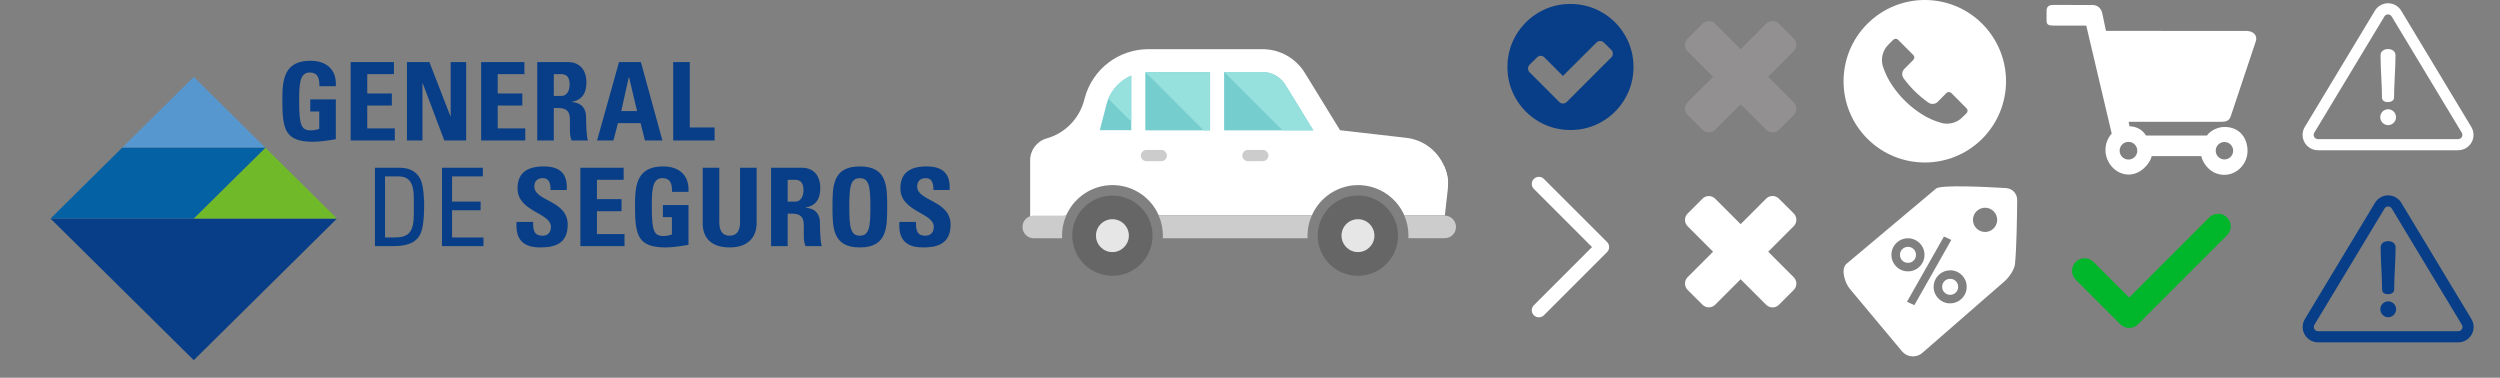
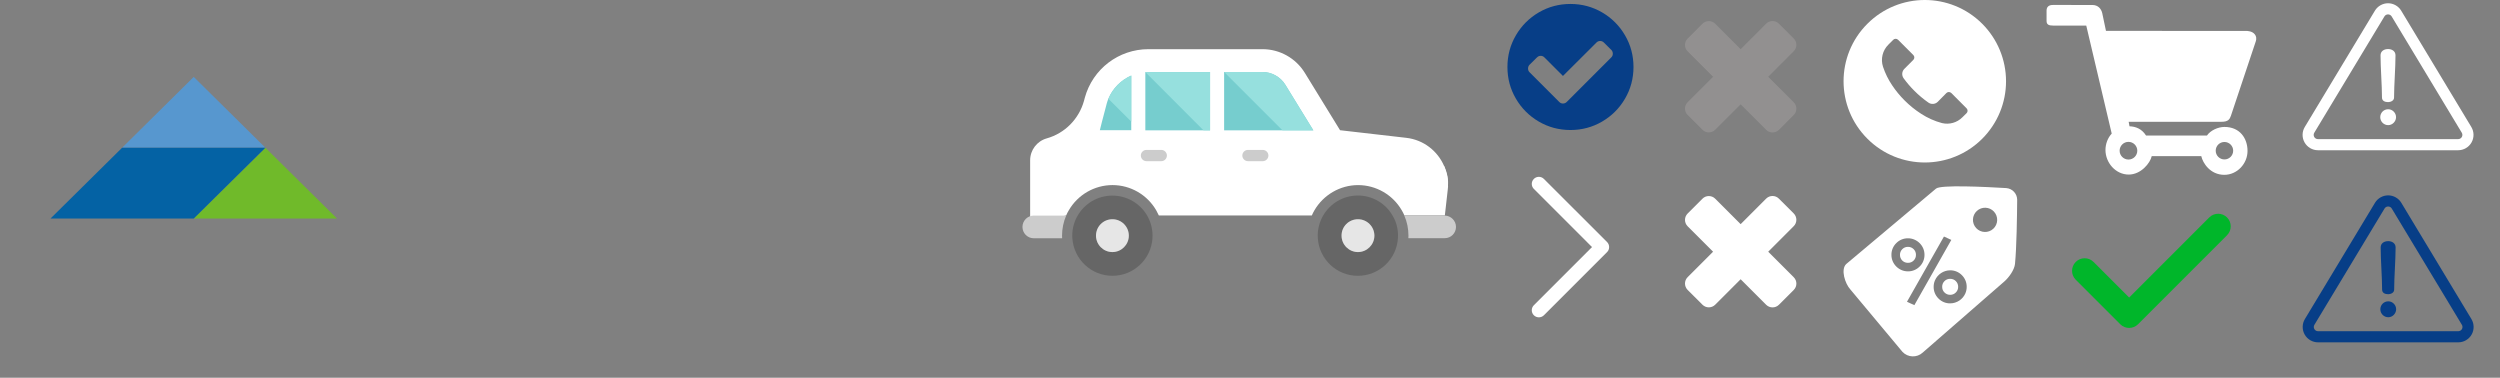
<svg xmlns="http://www.w3.org/2000/svg" version="1.1" id="Capa_1" x="0px" y="0px" width="488.83px" height="73.863px" viewBox="0 0 488.83 73.863" enable-background="new 0 0 488.83 73.863" xml:space="preserve">
  <rect x="0" y="0" width="488.83" height="73.863" fill="#808080" stroke="none" />
  <g>
    <path fill="#FFFFFF" d="M282.383,32.487c-1.266-2.953-4.016-5.154-7.428-5.539l-12.931-1.486l-6.896-11.225   c-1.761-2.861-4.896-4.622-8.253-4.622h-22.32c-5.814,0-10.895,3.87-12.436,9.482l-0.165,0.624   c-0.495,1.777-1.431,3.354-2.678,4.62c-1.247,1.268-2.843,2.221-4.604,2.716c-1.907,0.53-3.246,2.292-3.246,4.271v12.453   l7.043-1.65c0.146-0.348,0.312-0.678,0.514-1.008c1.761-3.045,5.024-4.934,8.547-4.934c3.521,0,6.785,1.889,8.547,4.934   c0.183,0.33,0.348,0.66,0.514,1.008h29.914c0.146-0.348,0.313-0.678,0.494-0.988c1.764-3.045,5.045-4.952,8.547-4.952   c3.521,0,6.785,1.889,8.547,4.934c0.186,0.33,0.367,0.66,0.516,1.01h7.904l0.566-5.024l0.059-0.604   C283.172,35.11,282.896,33.734,282.383,32.487z" />
    <path fill="#CCCCCC" d="M284.692,44.371c0,1.229-0.989,2.201-2.2,2.201h-7.115c0-0.164,0.019-0.35,0.019-0.514   c0-1.357-0.273-2.68-0.808-3.906h7.904C283.703,42.169,284.692,43.16,284.692,44.371z" />
    <path fill="#666666" d="M273.358,46.076c0,0.166,0,0.35-0.02,0.514c-0.257,4.094-3.669,7.34-7.832,7.34s-7.557-3.246-7.831-7.34   c-0.019-0.164-0.019-0.348-0.019-0.514c0-1.43,0.385-2.75,1.045-3.906c1.355-2.348,3.889-3.941,6.805-3.941   c2.898,0,5.447,1.578,6.786,3.928C272.993,43.308,273.358,44.648,273.358,46.076L273.358,46.076z M268.737,46.076   c0-1.777-1.448-3.209-3.211-3.209c-1.776,0-3.209,1.449-3.209,3.209c0,1.762,1.449,3.211,3.209,3.211   C267.308,49.287,268.737,47.857,268.737,46.076z" />
    <path fill="#E6E6E6" d="M265.526,42.867c1.779,0,3.211,1.449,3.211,3.209c0,1.762-1.448,3.211-3.211,3.211   c-1.776,0-3.209-1.449-3.209-3.211C262.3,44.298,263.75,42.867,265.526,42.867z" />
-     <path fill="#CCCCCC" d="M255.661,46.076c0,0.166,0,0.35,0.02,0.514h-28.319c0.019-0.164,0.019-0.348,0.019-0.514   c0-1.354-0.275-2.678-0.807-3.906h29.911C255.937,43.4,255.661,44.72,255.661,46.076z" />
    <path fill="#76CDCE" d="M221.199,14.77v10.69h-6.145c0,0,0.716-2.896,1.174-4.548l0.165-0.642c0.092-0.33,0.202-0.66,0.33-0.974   C217.585,17.264,219.199,15.65,221.199,14.77z M236.605,14.073v11.408H223.95V14.109c0.202-0.02,0.422-0.02,0.623-0.02   L236.605,14.073z M256.797,25.481h-17.441V14.073h7.482c1.813,0,3.54,0.954,4.494,2.512L256.797,25.481z" />
    <path fill="#666666" d="M225.343,46.589c-0.257,4.094-3.668,7.338-7.831,7.338c-4.163,0-7.557-3.244-7.832-7.338   c-0.018-0.164-0.018-0.348-0.018-0.514c0-1.43,0.385-2.77,1.045-3.906c1.357-2.348,3.889-3.924,6.805-3.924   c2.897,0,5.447,1.576,6.804,3.924c0.66,1.156,1.046,2.494,1.046,3.906C225.362,46.242,225.343,46.425,225.343,46.589   L225.343,46.589z M220.74,46.076c0-1.777-1.448-3.209-3.209-3.209c-1.779,0-3.21,1.449-3.21,3.209c0,1.762,1.449,3.211,3.21,3.211   C219.292,49.287,220.74,47.857,220.74,46.076z" />
    <path fill="#E6E6E6" d="M217.512,42.867c1.779,0,3.209,1.449,3.209,3.209c0,1.762-1.448,3.211-3.209,3.211   c-1.779,0-3.21-1.449-3.21-3.211C214.302,44.298,215.733,42.867,217.512,42.867z" />
    <path fill="#CCCCCC" d="M207.664,46.076c0,0.166,0,0.35,0.018,0.514h-5.539c-1.229,0-2.219-0.988-2.219-2.219   c0-1.229,0.99-2.219,2.219-2.219h6.328C207.938,43.4,207.664,44.72,207.664,46.076L207.664,46.076z M246.912,31.514h-2.897   c-0.605,0-1.101-0.495-1.101-1.102c0-0.604,0.495-1.101,1.101-1.101h2.897c0.604,0,1.103,0.495,1.103,1.101   C248.013,31.019,247.519,31.514,246.912,31.514z M227.068,31.514h-2.898c-0.605,0-1.101-0.495-1.101-1.102   c0-0.604,0.495-1.101,1.101-1.101h2.898c0.605,0,1.1,0.495,1.1,1.101C228.167,31.019,227.673,31.514,227.068,31.514L227.068,31.514   z" />
    <path fill="#FFFFFF" d="M283.099,36.522h-2.201c-2.219,0-4.031-1.815-4.031-4.036h5.52   C282.987,33.826,283.265,35.128,283.099,36.522z" />
    <g>
      <path fill="#96E0DE" d="M236.605,14.091v11.392h-1.284L223.95,14.091H236.605L236.605,14.091z M256.797,25.481h-6.032    l-11.409-11.408h7.482c1.813,0,3.54,0.954,4.494,2.512L256.797,25.481z M221.199,14.77v9.005l-4.476-4.457    C217.585,17.264,219.199,15.65,221.199,14.77z" />
    </g>
  </g>
  <path fill="#073E87" d="M315.355,10.499c0-0.3-0.099-0.546-0.289-0.738l-1.459-1.443c-0.205-0.203-0.445-0.307-0.726-0.307  s-0.521,0.104-0.723,0.307l-6.551,6.532l-3.627-3.627c-0.201-0.203-0.441-0.307-0.721-0.307s-0.521,0.104-0.724,0.307l-1.461,1.443  c-0.193,0.193-0.289,0.439-0.289,0.738c0,0.289,0.096,0.529,0.289,0.722l5.812,5.812c0.202,0.203,0.442,0.305,0.721,0.305  c0.289,0,0.534-0.102,0.737-0.305l8.717-8.715C315.26,11.029,315.355,10.788,315.355,10.499z M319.4,13.099  c0,2.234-0.553,4.299-1.652,6.187c-1.104,1.889-2.598,3.384-4.486,4.486c-1.888,1.102-3.951,1.651-6.188,1.651  c-2.237,0-4.3-0.551-6.188-1.651c-1.889-1.104-3.383-2.599-4.482-4.486c-1.104-1.888-1.653-3.951-1.653-6.187  c0-2.236,0.551-4.3,1.653-6.188c1.103-1.888,2.597-3.384,4.482-4.486c1.887-1.102,3.951-1.651,6.188-1.651  c2.234,0,4.299,0.551,6.188,1.651c1.891,1.104,3.383,2.6,4.486,4.486C318.85,8.801,319.4,10.863,319.4,13.099z" />
  <path fill="#00B62A" d="M416.314,64.119c-0.631,0-1.26-0.24-1.739-0.721l-8.701-8.703c-0.961-0.961-0.961-2.521,0-3.48  s2.521-0.961,3.479,0l6.963,6.961l15.662-15.66c0.963-0.961,2.521-0.961,3.479,0c0.961,0.961,0.961,2.521,0,3.479l-17.403,17.404  C417.575,63.878,416.945,64.119,416.314,64.119L416.314,64.119z" />
  <path fill="#FFFFFF" d="M436.207,22.666l4.848-14.51c0.244-0.698,0.063-1.117-0.137-1.396c-0.503-0.706-1.536-0.715-1.736-0.715  L411.786,6.04l-0.731-3.47c-0.195-0.818-0.779-1.599-1.957-1.599H401.4c-0.801,0-1.232,0.372-1.232,1.117v2.003  c0,0.724,0.434,0.91,1.261,0.91h6.501l4.979,21.124c-0.791,0.838-1.223,2.06-1.223,3.196c0,2.505,1.994,4.813,4.544,4.813  c2.405,0,4.209-2.255,4.502-3.599h9.69c0.293,1.344,1.754,3.651,4.502,3.651c2.504,0,4.539-2.169,4.539-4.671  c0-2.487-1.512-4.693-4.514-4.693c-1.25,0-2.73,0.672-3.418,1.681h-11.908c-0.863-1.345-2.043-1.761-3.236-1.809l-0.166-0.88h18.117  C435.695,23.822,435.965,23.325,436.207,22.666z M434.95,27.76c0.94,0,1.707,0.768,1.707,1.708c0,0.943-0.767,1.708-1.708,1.707  c-0.943,0-1.707-0.765-1.707-1.708C433.242,28.525,434.007,27.76,434.95,27.76z M417.91,29.468c0,0.953-0.773,1.729-1.727,1.729  c-0.951-0.003-1.729-0.775-1.729-1.729c0-0.952,0.776-1.729,1.729-1.729C417.137,27.74,417.91,28.515,417.91,29.468z" />
  <g>
    <path fill="#073E87" d="M483.241,62.384l-13.71-22.734c-0.541-0.896-1.525-1.451-2.572-1.451c-1.046,0-2.03,0.557-2.571,1.451   l-13.71,22.734c-0.559,0.928-0.574,2.088-0.043,3.027c0.531,0.941,1.533,1.527,2.614,1.527h27.421c1.081,0,2.083-0.586,2.614-1.527   C483.816,64.47,483.8,63.31,483.241,62.384z M481.39,64.341c-0.146,0.262-0.422,0.42-0.72,0.42h-27.421   c-0.298,0-0.573-0.158-0.72-0.42c-0.147-0.26-0.145-0.576,0.012-0.832l13.711-22.734c0.149-0.248,0.418-0.4,0.707-0.4   c0.288,0,0.56,0.152,0.708,0.4l13.71,22.734C481.531,63.763,481.536,64.082,481.39,64.341z" />
-     <path fill="#073E87" d="M466.97,47.15c-0.827,0-1.474,0.441-1.474,1.229c0,2.402,0.282,5.855,0.282,8.26   c0,0.625,0.545,0.889,1.188,0.889c0.484,0,1.171-0.264,1.171-0.889c0-2.402,0.282-5.855,0.282-8.26   C468.423,47.593,467.757,47.15,466.97,47.15L466.97,47.15z M466.99,58.919c-0.892,0-1.558,0.707-1.558,1.557   c0,0.826,0.666,1.555,1.558,1.555c0.827,0,1.534-0.729,1.534-1.555C468.524,59.626,467.817,58.919,466.99,58.919z" />
+     <path fill="#073E87" d="M466.97,47.15c-0.827,0-1.474,0.441-1.474,1.229c0,2.402,0.282,5.855,0.282,8.26   c0,0.625,0.545,0.889,1.188,0.889c0.484,0,1.171-0.264,1.171-0.889c0-2.402,0.282-5.855,0.282-8.26   C468.423,47.593,467.757,47.15,466.97,47.15L466.97,47.15M466.99,58.919c-0.892,0-1.558,0.707-1.558,1.557   c0,0.826,0.666,1.555,1.558,1.555c0.827,0,1.534-0.729,1.534-1.555C468.524,59.626,467.817,58.919,466.99,58.919z" />
  </g>
  <path fill="#FFFFFF" d="M483.221,24.825l-13.71-22.737c-0.541-0.896-1.522-1.452-2.569-1.452c-1.049,0-2.03,0.559-2.571,1.452  l-13.71,22.737c-0.561,0.926-0.575,2.086-0.043,3.027c0.531,0.939,1.533,1.524,2.611,1.524h27.424c1.081,0,2.083-0.585,2.611-1.524  C483.796,26.911,483.779,25.751,483.221,24.825z M481.369,26.782c-0.146,0.26-0.422,0.42-0.72,0.42h-27.423  c-0.299,0-0.572-0.16-0.721-0.42c-0.146-0.26-0.142-0.578,0.012-0.833l13.714-22.737c0.146-0.248,0.418-0.397,0.704-0.398  c0.288,0,0.563,0.151,0.71,0.398l13.71,22.737C481.511,26.204,481.516,26.522,481.369,26.782z" />
  <path fill="#FFFFFF" d="M466.949,9.589c-0.827,0-1.477,0.444-1.477,1.231c0,2.402,0.282,5.854,0.282,8.258  c0,0.626,0.545,0.889,1.191,0.889c0.481,0,1.171-0.263,1.171-0.889c0-2.402,0.282-5.854,0.282-8.258  C468.402,10.033,467.736,9.589,466.949,9.589L466.949,9.589z M466.97,21.359c-0.889,0-1.555,0.707-1.555,1.555  c0,0.828,0.666,1.555,1.555,1.555c0.827,0,1.534-0.727,1.534-1.555C468.504,22.066,467.797,21.359,466.97,21.359z" />
  <g>
    <path fill="#FFFFFF" d="M381.322,54.521c-0.416-0.014-0.82,0.148-1.111,0.445c-0.299,0.293-0.463,0.697-0.453,1.115   c0,0.441,0.146,0.811,0.453,1.109c0.291,0.299,0.693,0.463,1.111,0.455c0.416,0.008,0.816-0.156,1.105-0.455   c0.299-0.291,0.463-0.691,0.455-1.109c0.008-0.418-0.156-0.818-0.455-1.115C382.139,54.673,381.736,54.51,381.322,54.521z    M374.18,50.943c0.299-0.295,0.461-0.697,0.451-1.117c0-0.438-0.146-0.807-0.451-1.107c-0.302-0.301-0.672-0.453-1.111-0.453   s-0.809,0.152-1.11,0.453c-0.297,0.291-0.461,0.691-0.452,1.107c-0.021,0.844,0.646,1.545,1.489,1.564c0.022,0,0.05,0,0.073,0   C373.482,51.402,373.887,51.24,374.18,50.943z" />
    <path fill="#FFFFFF" d="M392.294,36.776c-4.137-0.246-12.899-0.676-13.743,0.107L361.004,51.62   c-1.134,1.051-0.245,3.848,0.809,4.988l10.178,12.188c1.058,1.129,2.83,1.191,3.964,0.141l15.947-13.891   c0.893-0.777,1.979-2.27,2.094-3.445c0.313-3.188,0.401-9.301,0.426-12.543c-0.009-1.197-0.936-2.19-2.13-2.28L392.294,36.776   L392.294,36.776z M371.809,52.806c-0.771-0.332-1.389-0.945-1.723-1.719c-0.17-0.398-0.255-0.83-0.25-1.264   c-0.01-0.859,0.332-1.686,0.947-2.283c0.601-0.615,1.428-0.957,2.287-0.945c0.445,0,0.869,0.084,1.256,0.254   c0.771,0.33,1.391,0.943,1.725,1.719c0.165,0.389,0.25,0.807,0.25,1.258c0.01,0.859-0.332,1.688-0.947,2.287   c-0.602,0.613-1.428,0.957-2.285,0.947C372.634,53.062,372.205,52.976,371.809,52.806L371.809,52.806z M374.318,59.667   l-1.443-0.662l7.232-12.756l1.438,0.662L374.318,59.667z M384.303,57.347c-0.514,1.188-1.684,1.965-2.979,1.971   c-0.859,0.012-1.688-0.33-2.287-0.945c-0.615-0.602-0.957-1.428-0.947-2.287c0-0.453,0.084-0.871,0.254-1.26   c0.515-1.191,1.687-1.965,2.98-1.971c0.854-0.008,1.682,0.334,2.282,0.945c0.297,0.295,0.531,0.645,0.695,1.027   c0.166,0.385,0.25,0.807,0.25,1.258c0.004,0.436-0.084,0.861-0.254,1.262H384.303L384.303,57.347z M389.754,44.728   c-0.96,0.889-2.459,0.83-3.348-0.129c-0.891-0.961-0.832-2.459,0.129-3.35l0,0c0.959-0.889,2.459-0.832,3.348,0.127   C390.771,42.339,390.714,43.837,389.754,44.728z" />
  </g>
  <g>
    <g>
      <path fill="#FFFFFF" d="M387.59,4.651c-6.201-6.202-16.262-6.202-22.464,0.005c-6.202,6.206-6.201,16.262,0.006,22.464    c6.2,6.202,16.259,6.202,22.464,0c2.979-2.984,4.653-7.021,4.648-11.239C392.242,11.671,390.57,7.63,387.59,4.651z     M384.532,22.129c-0.005,0-0.005,0-0.005,0l0,0l-0.807,0.796c-1.043,1.059-2.556,1.485-3.998,1.143    c-1.449-0.386-2.829-1.006-4.088-1.825c-1.164-0.749-2.246-1.62-3.226-2.603c-0.897-0.896-1.704-1.872-2.409-2.926    c-0.771-1.131-1.378-2.363-1.811-3.665c-0.496-1.524-0.084-3.201,1.059-4.327l0.941-0.941c0.263-0.261,0.688-0.261,0.949,0    c0.002,0,0.002,0,0.002,0l2.979,2.979c0.261,0.262,0.263,0.686,0.002,0.949c-0.002,0-0.002,0-0.002,0l-1.748,1.751    c-0.501,0.493-0.563,1.28-0.146,1.854c0.634,0.867,1.327,1.682,2.091,2.438c0.848,0.853,1.771,1.624,2.755,2.313    c0.57,0.396,1.342,0.331,1.831-0.163l1.688-1.713c0.266-0.261,0.689-0.261,0.951,0c0,0,0,0,0.007,0l2.979,2.989    C384.79,21.44,384.793,21.867,384.532,22.129z" />
    </g>
  </g>
  <path fill="#929090" d="M350.732,20.001l-4.988-4.991l4.988-4.996c0.688-0.684,0.688-1.802,0-2.488l-2.904-2.898  c-0.682-0.688-1.801-0.688-2.488,0l-4.988,4.991l-4.978-4.977c-0.688-0.688-1.808-0.688-2.489,0l-2.902,2.903  c-0.684,0.684-0.684,1.802,0,2.488l4.977,4.977l-4.977,4.979c-0.684,0.681-0.684,1.8,0,2.488l2.902,2.896  c0.684,0.688,1.801,0.688,2.489,0l4.978-4.978l4.988,4.989c0.689,0.688,1.811,0.688,2.497,0l2.897-2.896  C351.424,21.801,351.424,20.69,350.732,20.001z" />
  <path fill="#FFFFFF" d="M350.732,54.208l-4.988-4.99l4.988-4.996c0.688-0.684,0.688-1.803,0-2.488l-2.904-2.898  c-0.682-0.688-1.801-0.688-2.488,0l-4.988,4.992l-4.978-4.979c-0.688-0.688-1.808-0.688-2.488,0l-2.903,2.904  c-0.684,0.684-0.684,1.799,0,2.488l4.977,4.977l-4.977,4.979c-0.684,0.682-0.684,1.801,0,2.488l2.903,2.896  c0.685,0.688,1.8,0.688,2.488,0l4.978-4.979l4.988,4.988c0.689,0.689,1.811,0.689,2.497,0l2.897-2.896  C351.424,56.009,351.424,54.898,350.732,54.208z" />
  <g>
    <path fill="#FFFFFF" d="M314.238,47.332l-12.361-12.35c-0.539-0.542-1.417-0.542-1.96,0c-0.542,0.539-0.542,1.418,0,1.957   l11.372,11.372l-11.372,11.371c-0.542,0.543-0.542,1.422,0,1.961c0.543,0.543,1.426,0.543,1.968,0l12.354-12.354   C314.771,48.759,314.771,47.865,314.238,47.332z" />
  </g>
  <g id="Capa_2">
    <g>
-       <path fill="#073E87" d="M75.287,34.494h2.6c2.061,0,3.027,1.146,3.027,4.247v3.101c0,3.566-1.009,4.586-3.758,4.586h-1.87    L75.287,34.494L75.287,34.494z M73.312,48.127h3.564c2.706,0,4.273-0.658,5.111-1.977c0.645-1.018,0.946-2.908,0.946-6.178    c0-0.488-0.065-3.546-0.688-4.841c-0.772-1.634-2.19-2.336-4.166-2.336h-4.768V48.127L73.312,48.127z M94.537,48.127v-1.699    h-6.142v-5.309h5.583V39.42h-5.583v-4.925h6.013v-1.699h-7.988v15.331H94.537L94.537,48.127z M111.009,43.943    c0-4.82-6.529-4.564-6.529-7.475c0-1.061,0.623-1.634,1.675-1.634c1.31,0,1.503,1.167,1.503,2.314h3.157    c0.216-3.208-1.352-4.608-4.51-4.608c-3.95,0-5.11,1.911-5.11,4.31c0,4.564,6.529,4.734,6.529,7.496    c0,1.039-0.537,1.738-1.632,1.738c-1.784,0-1.847-1.23-1.847-2.695H101c-0.171,2.654,0.581,4.99,4.595,4.99    C108.065,48.381,111.009,47.914,111.009,43.943L111.009,43.943z M122.113,48.127v-2.357h-5.39v-4.48h4.81v-2.357h-4.81v-3.779    h5.219v-2.357h-8.46v15.33h8.632V48.127L122.113,48.127z M134.621,37.51c0.194-3.206-1.781-4.969-4.96-4.969    c-5.305,0-5.497,3.927-5.497,7.792c0,5.816,0.623,8.047,6.077,8.047c1.29,0,3.501-0.34,4.381-0.51v-7.771h-5.003v2.357h1.761    v3.398c-0.493,0.17-1.073,0.297-1.609,0.297c-1.848,0-2.321-0.85-2.321-5.648c0-2.973,0-5.669,2.02-5.669    c1.718,0,1.955,1.253,1.933,2.676H134.621L134.621,37.51z M144.703,32.795v10.66c0,1.699-0.644,2.631-2.063,2.631    c-1.179,0-1.997-0.742-1.997-2.631v-10.66H137.4v10.873c0,2.887,1.718,4.713,5.284,4.713c3.951,0,5.262-2.42,5.262-4.713V32.795    H144.703L144.703,32.795z M154.015,35.153h1.438c1.031,0,1.653,0.552,1.653,2.017c0,0.977-0.364,2.25-1.653,2.25h-1.438V35.153    L154.015,35.153z M154.015,41.777h0.836c2.492,0,2.32,1.549,2.32,3.377c0,0.996-0.086,2.039,0.344,2.973h3.178    c-0.301-0.637-0.365-3.525-0.365-4.502c0-2.76-2.106-2.93-2.813-3.016v-0.043c2.104-0.34,2.877-1.805,2.877-3.757    c0-2.612-1.418-4.014-3.63-4.014h-5.992v15.332h3.243L154.015,41.777L154.015,41.777z M168.126,46.086    c-1.826,0-2.062-1.697-2.062-5.625c0-3.927,0.236-5.626,2.062-5.626c1.825,0,2.062,1.699,2.062,5.626    C170.188,44.388,169.952,46.086,168.126,46.086L168.126,46.086z M168.126,48.381c5.347,0,5.347-3.908,5.347-7.92    c0-4.055,0-7.919-5.347-7.919c-5.349,0-5.349,3.864-5.349,7.919C162.778,44.472,162.778,48.381,168.126,48.381L168.126,48.381z     M185.868,43.943c0-4.82-6.529-4.564-6.529-7.475c0-1.061,0.623-1.634,1.675-1.634c1.31,0,1.503,1.167,1.503,2.314h3.158    c0.214-3.208-1.354-4.608-4.511-4.608c-3.951,0-5.111,1.911-5.111,4.31c0,4.564,6.528,4.734,6.528,7.496    c0,1.039-0.536,1.738-1.631,1.738c-1.784,0-1.848-1.23-1.848-2.695h-3.243c-0.17,2.654,0.579,4.99,4.596,4.99    C182.925,48.381,185.868,47.914,185.868,43.943L185.868,43.943z M65.664,16.851c0.194-3.206-1.782-4.97-4.96-4.97    c-5.305,0-5.498,3.929-5.498,7.793c0,5.817,0.624,8.047,6.078,8.047c1.289,0,3.501-0.34,4.381-0.51v-7.771h-5.003v2.357h1.762    v3.397c-0.495,0.17-1.075,0.297-1.611,0.297c-1.848,0-2.319-0.848-2.319-5.647c0-2.973,0-5.669,2.019-5.669    c1.718,0,1.953,1.252,1.932,2.675L65.664,16.851L65.664,16.851L65.664,16.851z M77.2,27.467V25.11h-5.39v-4.48h4.81v-2.356h-4.81    v-3.779h5.218v-2.356h-8.46v15.329H77.2L77.2,27.467z M82.603,27.467V16.256h0.043l4.231,11.211h4.273V12.137h-3.028v10.616H88.08    l-4.123-10.616h-4.383v15.329H82.603L82.603,27.467z M102.711,27.467V25.11h-5.39v-4.48h4.81v-2.356h-4.81v-3.779h5.218v-2.356    h-8.46v15.329H102.711L102.711,27.467z M108.288,14.494h1.439c1.03,0,1.654,0.552,1.654,2.018c0,0.976-0.365,2.25-1.654,2.25    h-1.439V14.494L108.288,14.494z M108.288,21.118h0.839c2.49,0,2.318,1.549,2.318,3.376c0,0.998-0.086,2.038,0.343,2.972h3.179    c-0.302-0.637-0.366-3.525-0.366-4.5c0-2.76-2.104-2.931-2.813-3.016v-0.042c2.104-0.34,2.877-1.805,2.877-3.759    c0-2.611-1.417-4.012-3.628-4.012h-5.992v15.329h3.242L108.288,21.118L108.288,21.118L108.288,21.118z M119.947,27.467l0.88-3.396    h4.425l0.858,3.396h3.415l-4.209-15.329h-4.274l-4.294,15.329H119.947L119.947,27.467z M124.565,21.714h-3.093l1.481-6.625h0.042    L124.565,21.714L124.565,21.714z M139.728,27.467v-2.547h-4.854V12.137h-3.242v15.329H139.728z" />
      <g>
        <polygon fill="#5797CF" points="51.891,28.885 37.884,15.038 23.878,28.885    " />
-         <polygon fill="#073E87" points="9.873,42.732 37.886,70.427 65.898,42.732    " />
        <polygon fill="#70BA2A" points="37.884,42.732 65.896,42.732 51.891,28.885    " />
        <polygon fill="#0462A4" points="23.878,28.885 9.868,42.736 37.88,42.736 51.891,28.885    " />
      </g>
    </g>
  </g>
</svg>